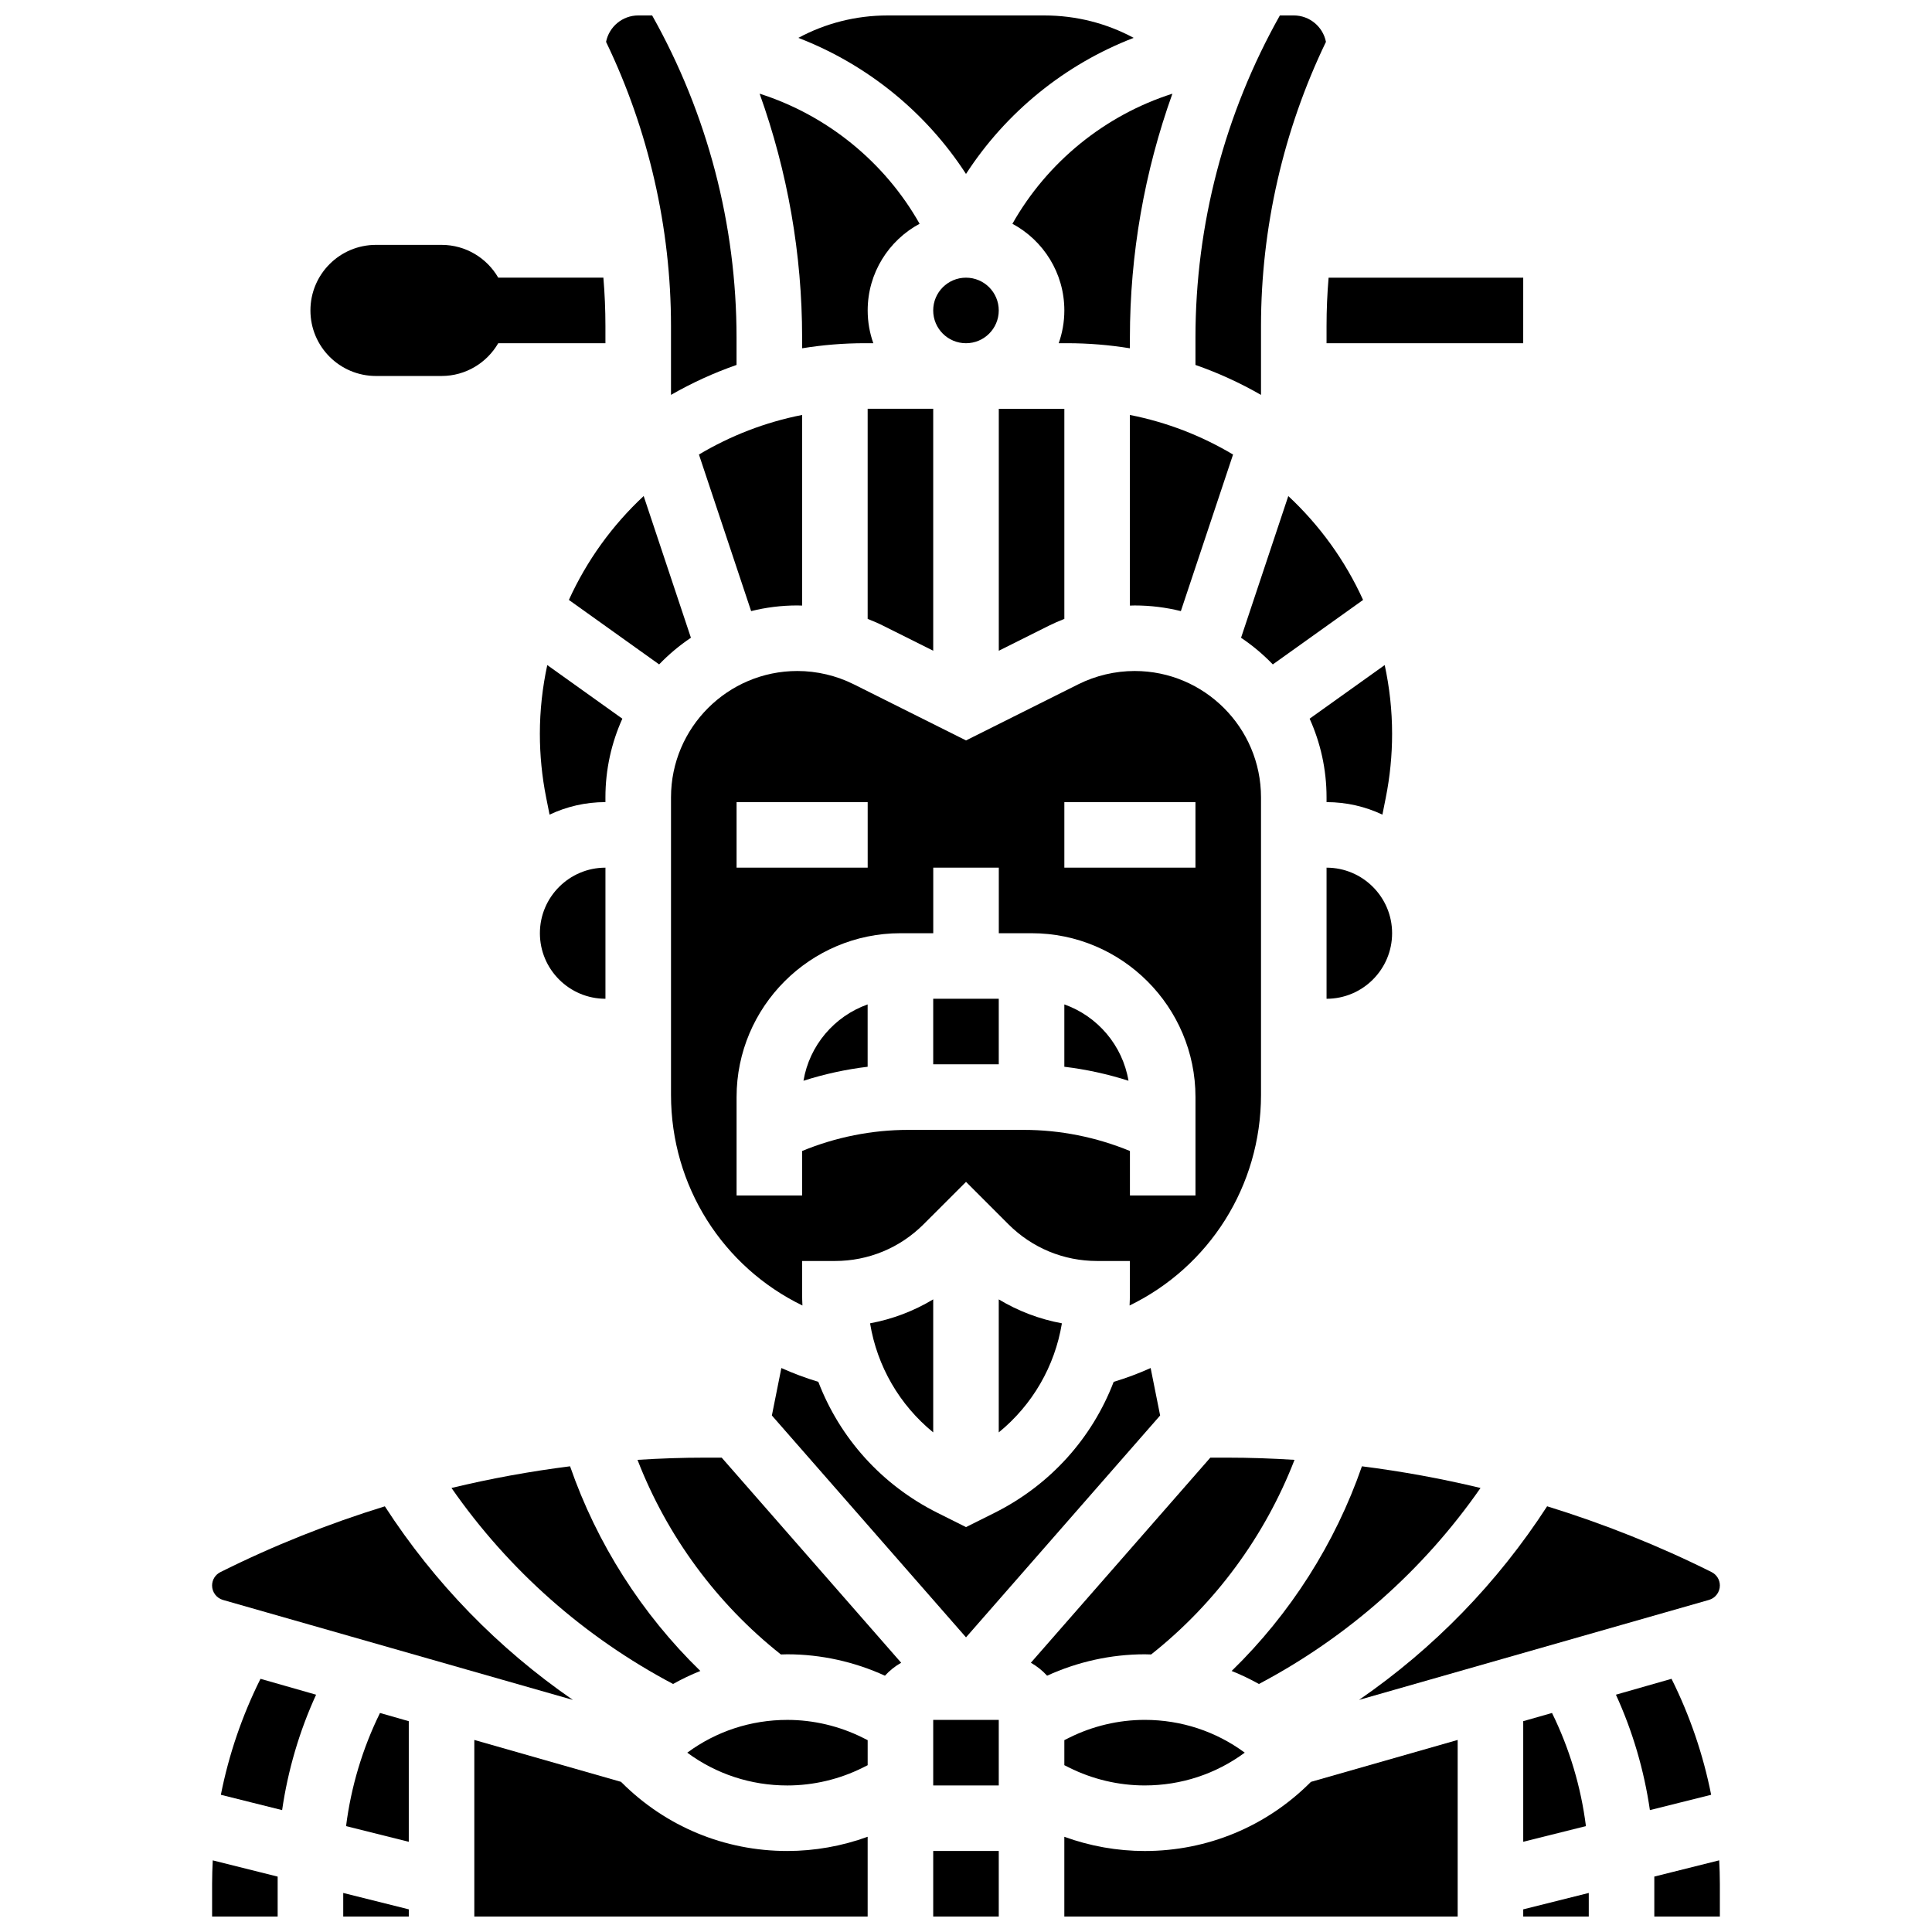
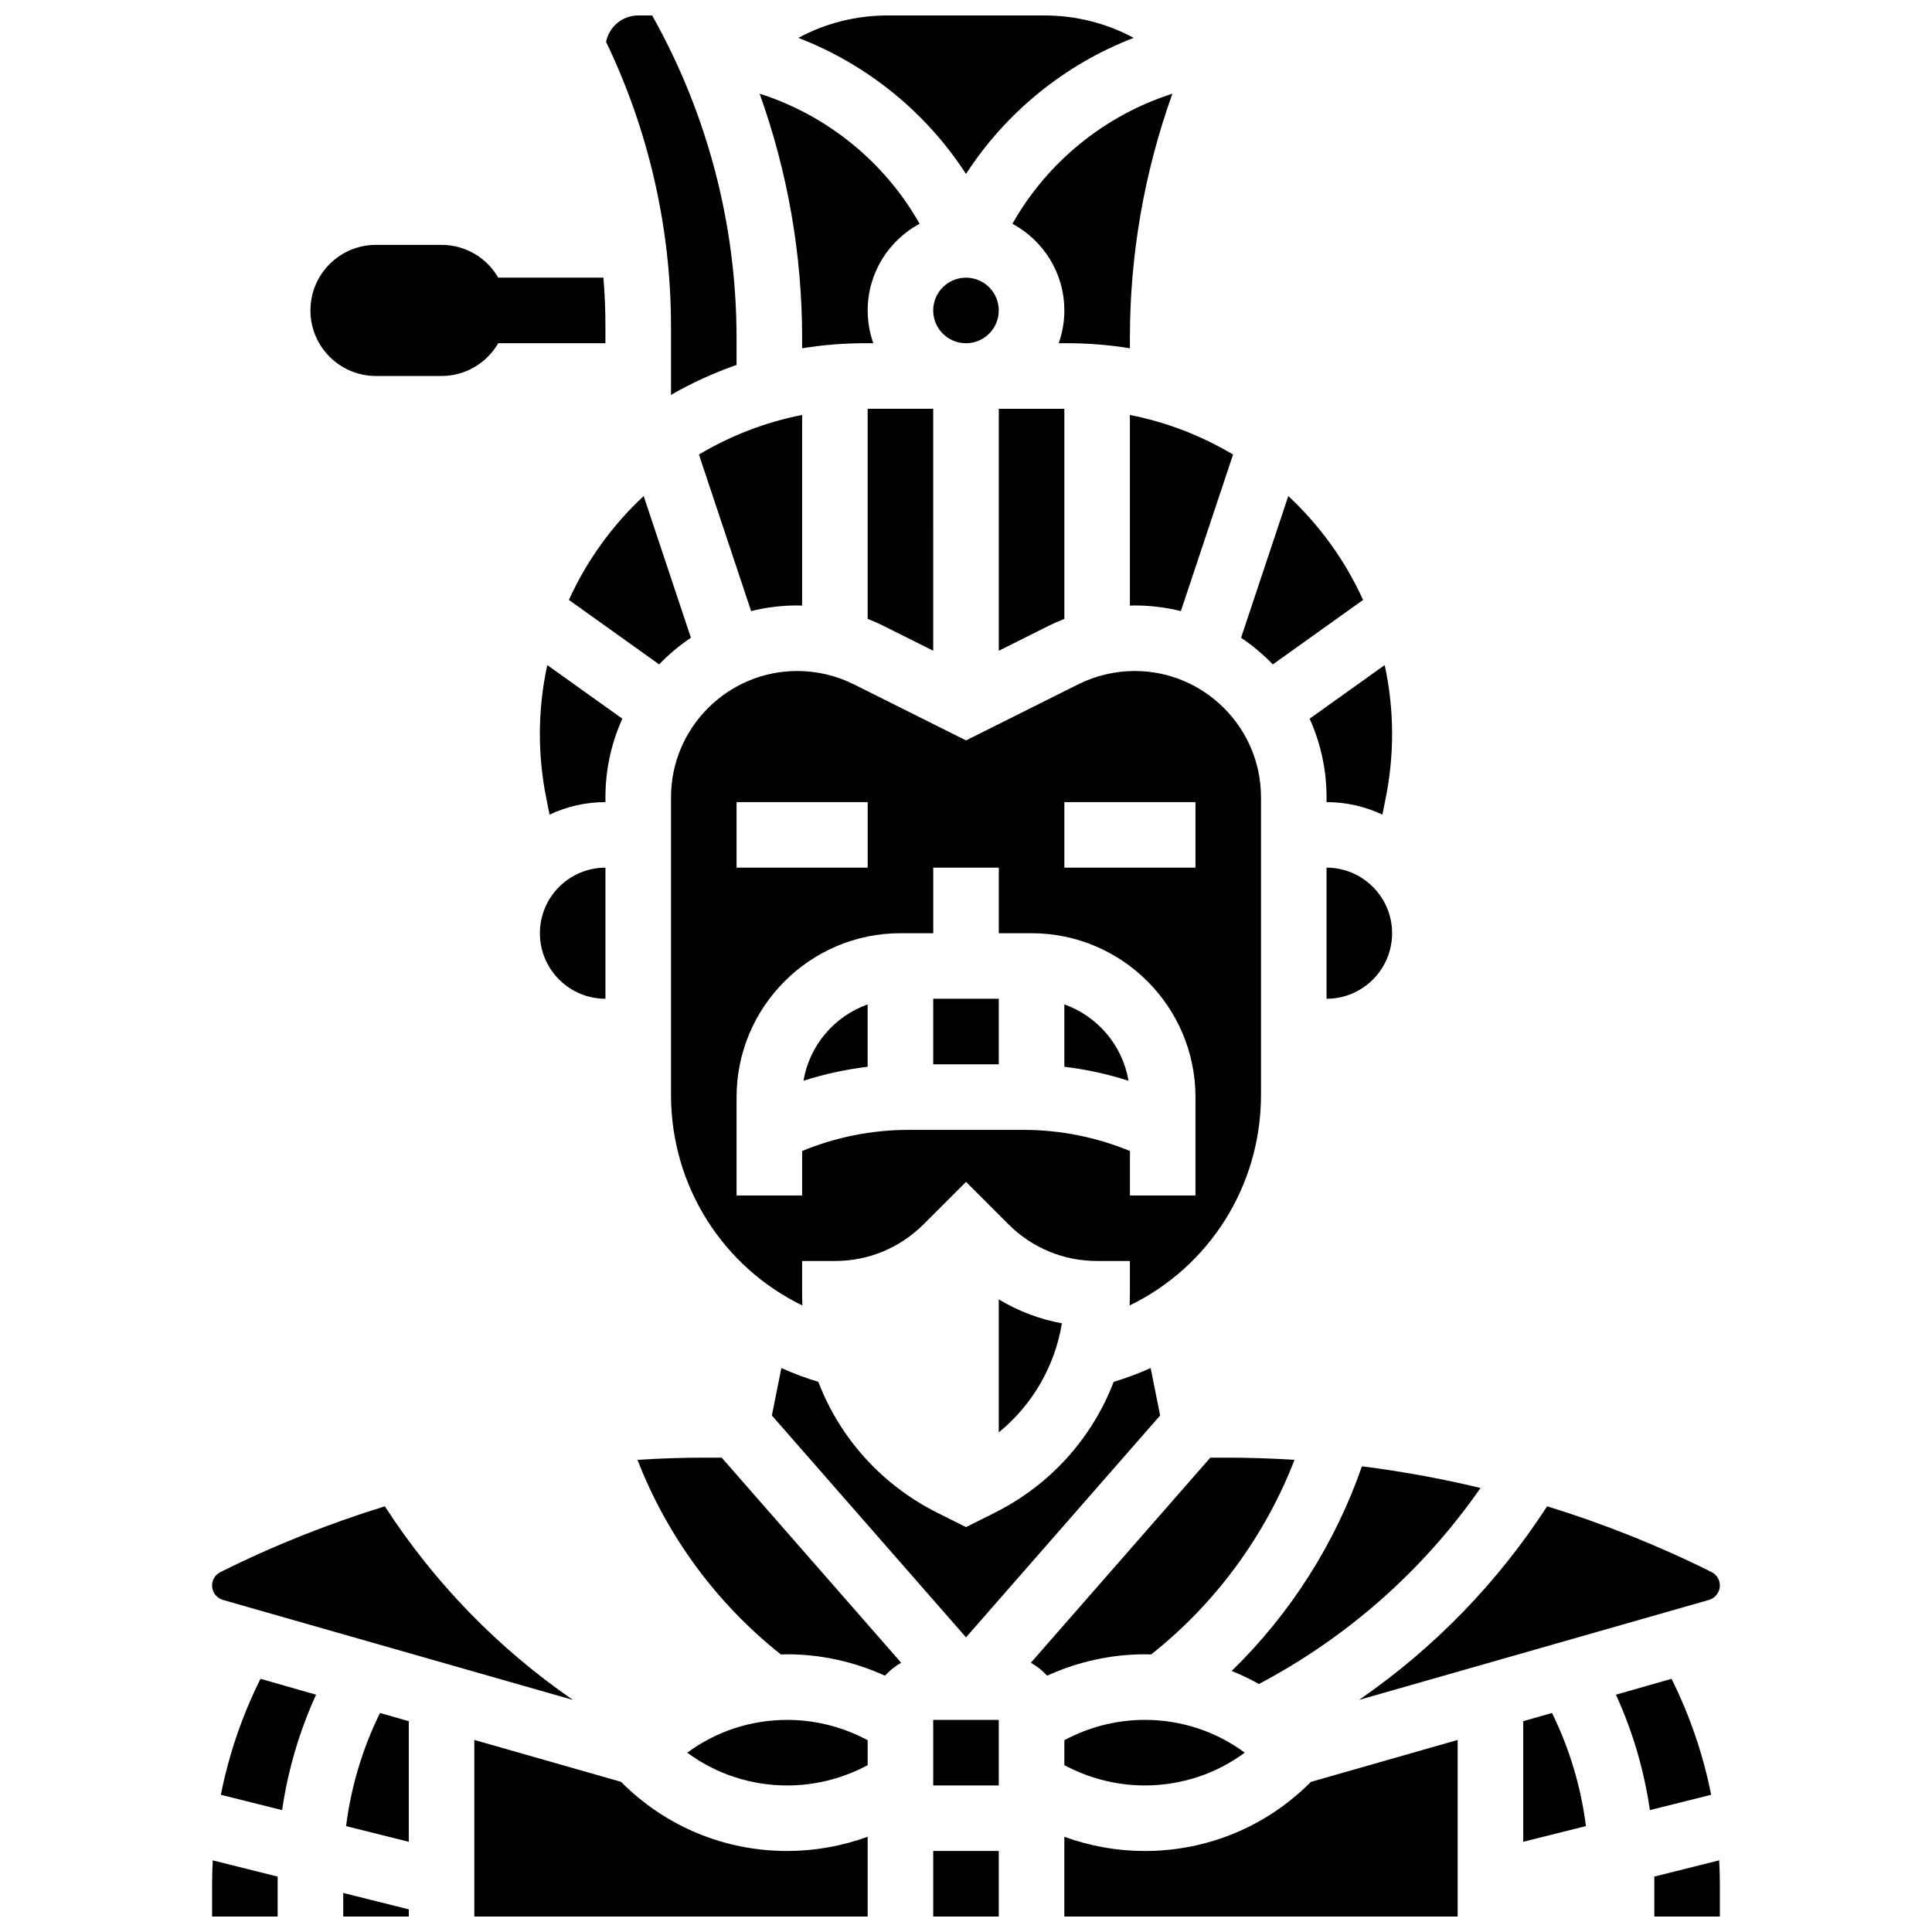
<svg xmlns="http://www.w3.org/2000/svg" width="800px" height="800px" version="1.1" viewBox="144 144 512 512">
  <defs>
    <clipPath id="j">
-       <path d="m460 148.09h36v100.91h-36z" />
-     </clipPath>
+       </clipPath>
    <clipPath id="h">
      <path d="m355 148.09h90v42.906h-90z" />
    </clipPath>
    <clipPath id="g">
      <path d="m391 634h18v17.902h-18z" />
    </clipPath>
    <clipPath id="f">
      <path d="m269 605h105v46.902h-105z" />
    </clipPath>
    <clipPath id="e">
      <path d="m547 645h19v6.902h-19z" />
    </clipPath>
    <clipPath id="d">
      <path d="m582 637h18v14.902h-18z" />
    </clipPath>
    <clipPath id="c">
      <path d="m426 605h105v46.902h-105z" />
    </clipPath>
    <clipPath id="b">
      <path d="m234 645h19v6.902h-19z" />
    </clipPath>
    <clipPath id="a">
      <path d="m304 148.09h36v100.91h-36z" />
    </clipPath>
    <clipPath id="i">
      <path d="m200 637h18v14.902h-18z" />
    </clipPath>
  </defs>
  <path d="m243.64 243.64h17.371c6.426 0 12.023-3.5 15.031-8.688h28.402v-4.586c0-4.262-0.184-8.531-0.539-12.785h-27.863c-3.004-5.188-8.602-8.688-15.031-8.688h-17.371c-9.594 0-17.371 7.777-17.371 17.371-0.004 9.598 7.773 17.375 17.371 17.375z" />
-   <path d="m547.67 217.59h-51.578c-0.359 4.254-0.543 8.523-0.543 12.785v4.586h52.117z" />
  <path d="m355.3 304.45c0.422 0 0.844 0.027 1.266 0.035v-50.52c-9.809 1.93-19.023 5.531-27.34 10.492l13.832 41.492c3.922-0.977 8.023-1.5 12.242-1.5z" />
  <path d="m478.18 434.13v-78.828c0-18.461-15.02-33.48-33.477-33.48-5.172 0-10.348 1.223-14.973 3.535l-29.727 14.863-29.727-14.863c-4.625-2.312-9.801-3.535-14.973-3.535-18.461 0-33.48 15.02-33.48 33.48v78.828c0 24.254 13.801 45.633 34.828 55.84-0.047-1.031-0.082-2.066-0.082-3.106v-8.688h8.688c8.883 0 17.234-3.461 23.516-9.742l11.23-11.227 11.23 11.23c6.281 6.277 14.629 9.738 23.512 9.738h8.688v8.688c0 1.043-0.035 2.074-0.082 3.106 21.027-10.207 34.828-31.586 34.828-55.84zm-52.117-77.562h34.746v17.371h-34.746zm-86.863 0h34.746v17.371h-34.746zm76.125 86.863h-30.645c-9.605 0-19.223 1.926-28.109 5.594v11.781h-17.371v-26.059c0-23.949 19.484-43.434 43.434-43.434h8.688v-17.371h17.371v17.371h8.688c23.949 0 43.434 19.484 43.434 43.434v26.059h-17.371v-11.781c-8.895-3.664-18.512-5.594-28.117-5.594z" />
  <path d="m426.06 410.18v16.523c5.769 0.691 11.469 1.938 17.004 3.707-1.582-9.402-8.215-17.113-17.004-20.23z" />
  <path d="m356.93 430.41c5.535-1.77 11.238-3.016 17.004-3.707v-16.523c-8.789 3.117-15.422 10.828-17.004 20.23z" />
  <path d="m391.31 252.33h-17.371v55.684c1.391 0.547 2.766 1.137 4.102 1.805l13.27 6.633z" />
  <path d="m391.31 408.68h17.371v17.371h-17.371z" />
  <path d="m412.3 203.3c8.184 4.398 13.762 13.043 13.762 22.965 0 3.047-0.531 5.969-1.492 8.688h2.199c5.672 0 11.238 0.465 16.668 1.348v-2.816c0-22.129 3.852-43.996 11.262-64.656-17.895 5.711-33.156 18.113-42.398 34.473z" />
  <g clip-path="url(#j)">
    <path d="m478.18 230.37c0-25.938 5.945-51.91 17.211-75.277-0.789-3.984-4.309-7-8.523-7h-3.688c-14.652 26.043-22.371 55.461-22.371 85.395v7.227c6.066 2.117 11.879 4.781 17.371 7.938z" />
  </g>
  <path d="m421.96 309.82c1.336-0.668 2.711-1.258 4.102-1.805v-55.68h-17.371v64.121z" />
  <path d="m456.94 305.95 13.832-41.492c-8.316-4.961-17.527-8.562-27.34-10.492v50.523c0.422-0.012 0.844-0.035 1.266-0.035 4.223 0 8.32 0.523 12.242 1.496z" />
  <path d="m547.67 632.09 16.617-4.152c-1.316-10.41-4.352-20.551-8.988-29.984l-7.629 2.176z" />
  <path d="m408.68 488.35v35.25c8.906-7.269 14.859-17.492 16.734-28.906-5.934-1.098-11.586-3.242-16.734-6.344z" />
  <path d="m427.35 604.51-1.289 0.645v6.637l1.289 0.645c6.18 3.09 13.098 4.723 20.012 4.723 9.668 0 18.871-3.047 26.508-8.688-7.637-5.637-16.84-8.688-26.508-8.688-6.914 0.004-13.832 1.637-20.012 4.727z" />
  <path d="m536.35 538.33c-10.359-2.492-20.855-4.406-31.426-5.742-7.102 20.473-19.012 39.148-34.523 54.238 2.481 0.988 4.891 2.144 7.227 3.449 23.516-12.426 43.598-30.191 58.723-51.945z" />
  <path d="m504.16 594.49 92.738-26.496c1.695-0.484 2.883-2.055 2.883-3.82 0-1.516-0.84-2.875-2.195-3.555-14.004-7.004-28.609-12.812-43.582-17.438-13.141 20.297-30.062 37.684-49.844 51.309z" />
  <g clip-path="url(#h)">
    <path d="m400 190.1c10.594-16.367 26.242-29.066 44.434-36.066-7.152-3.852-15.227-5.938-23.637-5.938h-41.598c-8.41 0-16.484 2.086-23.633 5.941 18.188 7 33.84 19.695 44.434 36.062z" />
  </g>
  <path d="m495.55 373.94v34.746c9.578 0 17.371-7.793 17.371-17.371 0.004-9.578-7.789-17.375-17.371-17.375z" />
-   <path d="m391.31 523.6v-35.254c-5.148 3.102-10.801 5.246-16.734 6.348 1.875 11.418 7.828 21.637 16.734 28.906z" />
  <path d="m495.55 356.57c5.293 0 10.305 1.191 14.801 3.316l0.898-4.5c1.109-5.551 1.672-11.238 1.672-16.898 0-6.258-0.688-12.359-1.961-18.242l-19.895 14.211c2.871 6.363 4.484 13.418 4.484 20.84z" />
  <path d="m351.07 506.54-2.516 12.578 51.449 58.797 51.445-58.797-2.516-12.578c-3.148 1.422-6.418 2.648-9.797 3.664-5.684 14.852-16.746 27.301-31.582 34.719l-7.551 3.773-7.555-3.777c-14.836-7.418-25.898-19.863-31.582-34.719-3.379-1.016-6.644-2.242-9.797-3.66z" />
  <path d="m505.23 302.99c-4.75-10.457-11.52-19.801-19.82-27.531l-12.52 37.555c3.059 2.047 5.875 4.422 8.418 7.062z" />
  <path d="m408.68 226.27c0 4.801-3.887 8.688-8.684 8.688-4.801 0-8.688-3.887-8.688-8.688 0-4.797 3.887-8.684 8.688-8.684 4.797 0 8.684 3.887 8.684 8.684" />
  <g clip-path="url(#g)">
    <path d="m391.31 634.53h17.371v17.371h-17.371z" />
  </g>
  <path d="m330.89 530.29c-5.984 0-11.973 0.207-17.945 0.586 7.805 20.176 21.008 38.137 38 51.574 0.566-0.016 1.133-0.043 1.703-0.043 8.895 0 17.785 1.973 25.867 5.672 1.242-1.359 2.691-2.523 4.305-3.434l-47.562-54.355z" />
  <path d="m391.31 599.79h17.371v17.371h-17.371z" />
  <path d="m352.64 599.79c-9.668 0-18.871 3.047-26.508 8.688 7.637 5.637 16.84 8.688 26.508 8.688 6.91 0 13.832-1.633 20.012-4.723l1.289-0.645v-6.637l-1.289-0.645c-6.184-3.094-13.102-4.727-20.012-4.727z" />
  <g clip-path="url(#f)">
    <path d="m308.71 616.34-0.133-0.133-38.879-11.105v46.805h104.24v-21.145c-6.809 2.477-14.059 3.769-21.301 3.769-16.594 0.004-32.191-6.457-43.926-18.191z" />
  </g>
  <path d="m449.06 582.45c16.988-13.438 30.191-31.398 38-51.574-5.977-0.379-11.961-0.586-17.945-0.586h-4.367l-47.559 54.355c1.613 0.91 3.062 2.074 4.305 3.434 8.086-3.699 16.977-5.672 25.867-5.672 0.57 0.004 1.133 0.027 1.699 0.043z" />
  <path d="m586.97 588.9-14.734 4.211c4.445 9.715 7.469 20.023 9.004 30.586l16.234-4.059c-2.109-10.648-5.644-20.992-10.504-30.738z" />
  <g clip-path="url(#e)">
-     <path d="m547.67 651.9h17.371v-6.246l-17.371 4.344z" />
-   </g>
+     </g>
  <path d="m235.71 627.94 16.621 4.156v-31.961l-7.629-2.18c-4.641 9.434-7.676 19.574-8.992 29.984z" />
  <g clip-path="url(#d)">
    <path d="m582.41 641.31v10.59h17.371v-8.688c0-2.07-0.07-4.141-0.176-6.203z" />
  </g>
  <g clip-path="url(#c)">
    <path d="m491.28 616.34c-11.73 11.734-27.332 18.195-43.922 18.195-7.242 0-14.492-1.289-21.301-3.769v21.141h104.24v-46.805l-38.879 11.109z" />
  </g>
  <path d="m304.45 373.94c-9.578 0-17.371 7.793-17.371 17.371s7.793 17.371 17.371 17.371z" />
  <path d="m287.07 338.49c0 5.66 0.562 11.344 1.672 16.898l0.898 4.5c4.496-2.125 9.512-3.32 14.805-3.32v-1.266c0-7.426 1.613-14.477 4.484-20.84l-19.895-14.211c-1.273 5.879-1.965 11.98-1.965 18.238z" />
-   <path d="m322.37 590.27c2.336-1.309 4.75-2.461 7.227-3.449-15.512-15.09-27.422-33.766-34.523-54.238-10.566 1.336-21.066 3.25-31.426 5.742 15.129 21.754 35.211 39.52 58.723 51.945z" />
-   <path d="m203.09 568 92.738 26.496c-19.781-13.625-36.703-31.012-49.84-51.305-14.977 4.621-29.578 10.434-43.582 17.438-1.355 0.676-2.199 2.039-2.199 3.551 0 1.766 1.188 3.336 2.883 3.82z" />
+   <path d="m203.09 568 92.738 26.496c-19.781-13.625-36.703-31.012-49.84-51.305-14.977 4.621-29.578 10.434-43.582 17.438-1.355 0.676-2.199 2.039-2.199 3.551 0 1.766 1.188 3.336 2.883 3.82" />
  <g clip-path="url(#b)">
    <path d="m234.96 651.9h17.375v-1.902l-17.375-4.344z" />
  </g>
  <path d="m327.1 313.01-12.52-37.555c-8.301 7.731-15.07 17.074-19.82 27.531l23.918 17.086c2.547-2.641 5.367-5.016 8.422-7.062z" />
  <g clip-path="url(#a)">
    <path d="m321.82 248.65c5.492-3.156 11.309-5.82 17.371-7.938v-7.227c0.004-29.93-7.719-59.348-22.367-85.391h-3.688c-4.215 0-7.734 3.016-8.523 7.004 11.262 23.363 17.207 49.336 17.207 75.273z" />
  </g>
  <path d="m202.53 619.64 16.234 4.059c1.535-10.559 4.555-20.867 9.004-30.586l-14.734-4.211c-4.863 9.746-8.398 20.09-10.504 30.738z" />
  <g clip-path="url(#i)">
    <path d="m200.21 643.22v8.688h17.371v-10.59l-17.199-4.301c-0.102 2.062-0.172 4.129-0.172 6.203z" />
  </g>
  <path d="m356.57 236.3c5.43-0.883 10.992-1.348 16.668-1.348h2.199c-0.965-2.719-1.492-5.641-1.492-8.688 0-9.922 5.578-18.566 13.758-22.965-9.238-16.359-24.504-28.762-42.395-34.473 7.41 20.66 11.262 42.527 11.262 64.656z" />
</svg>